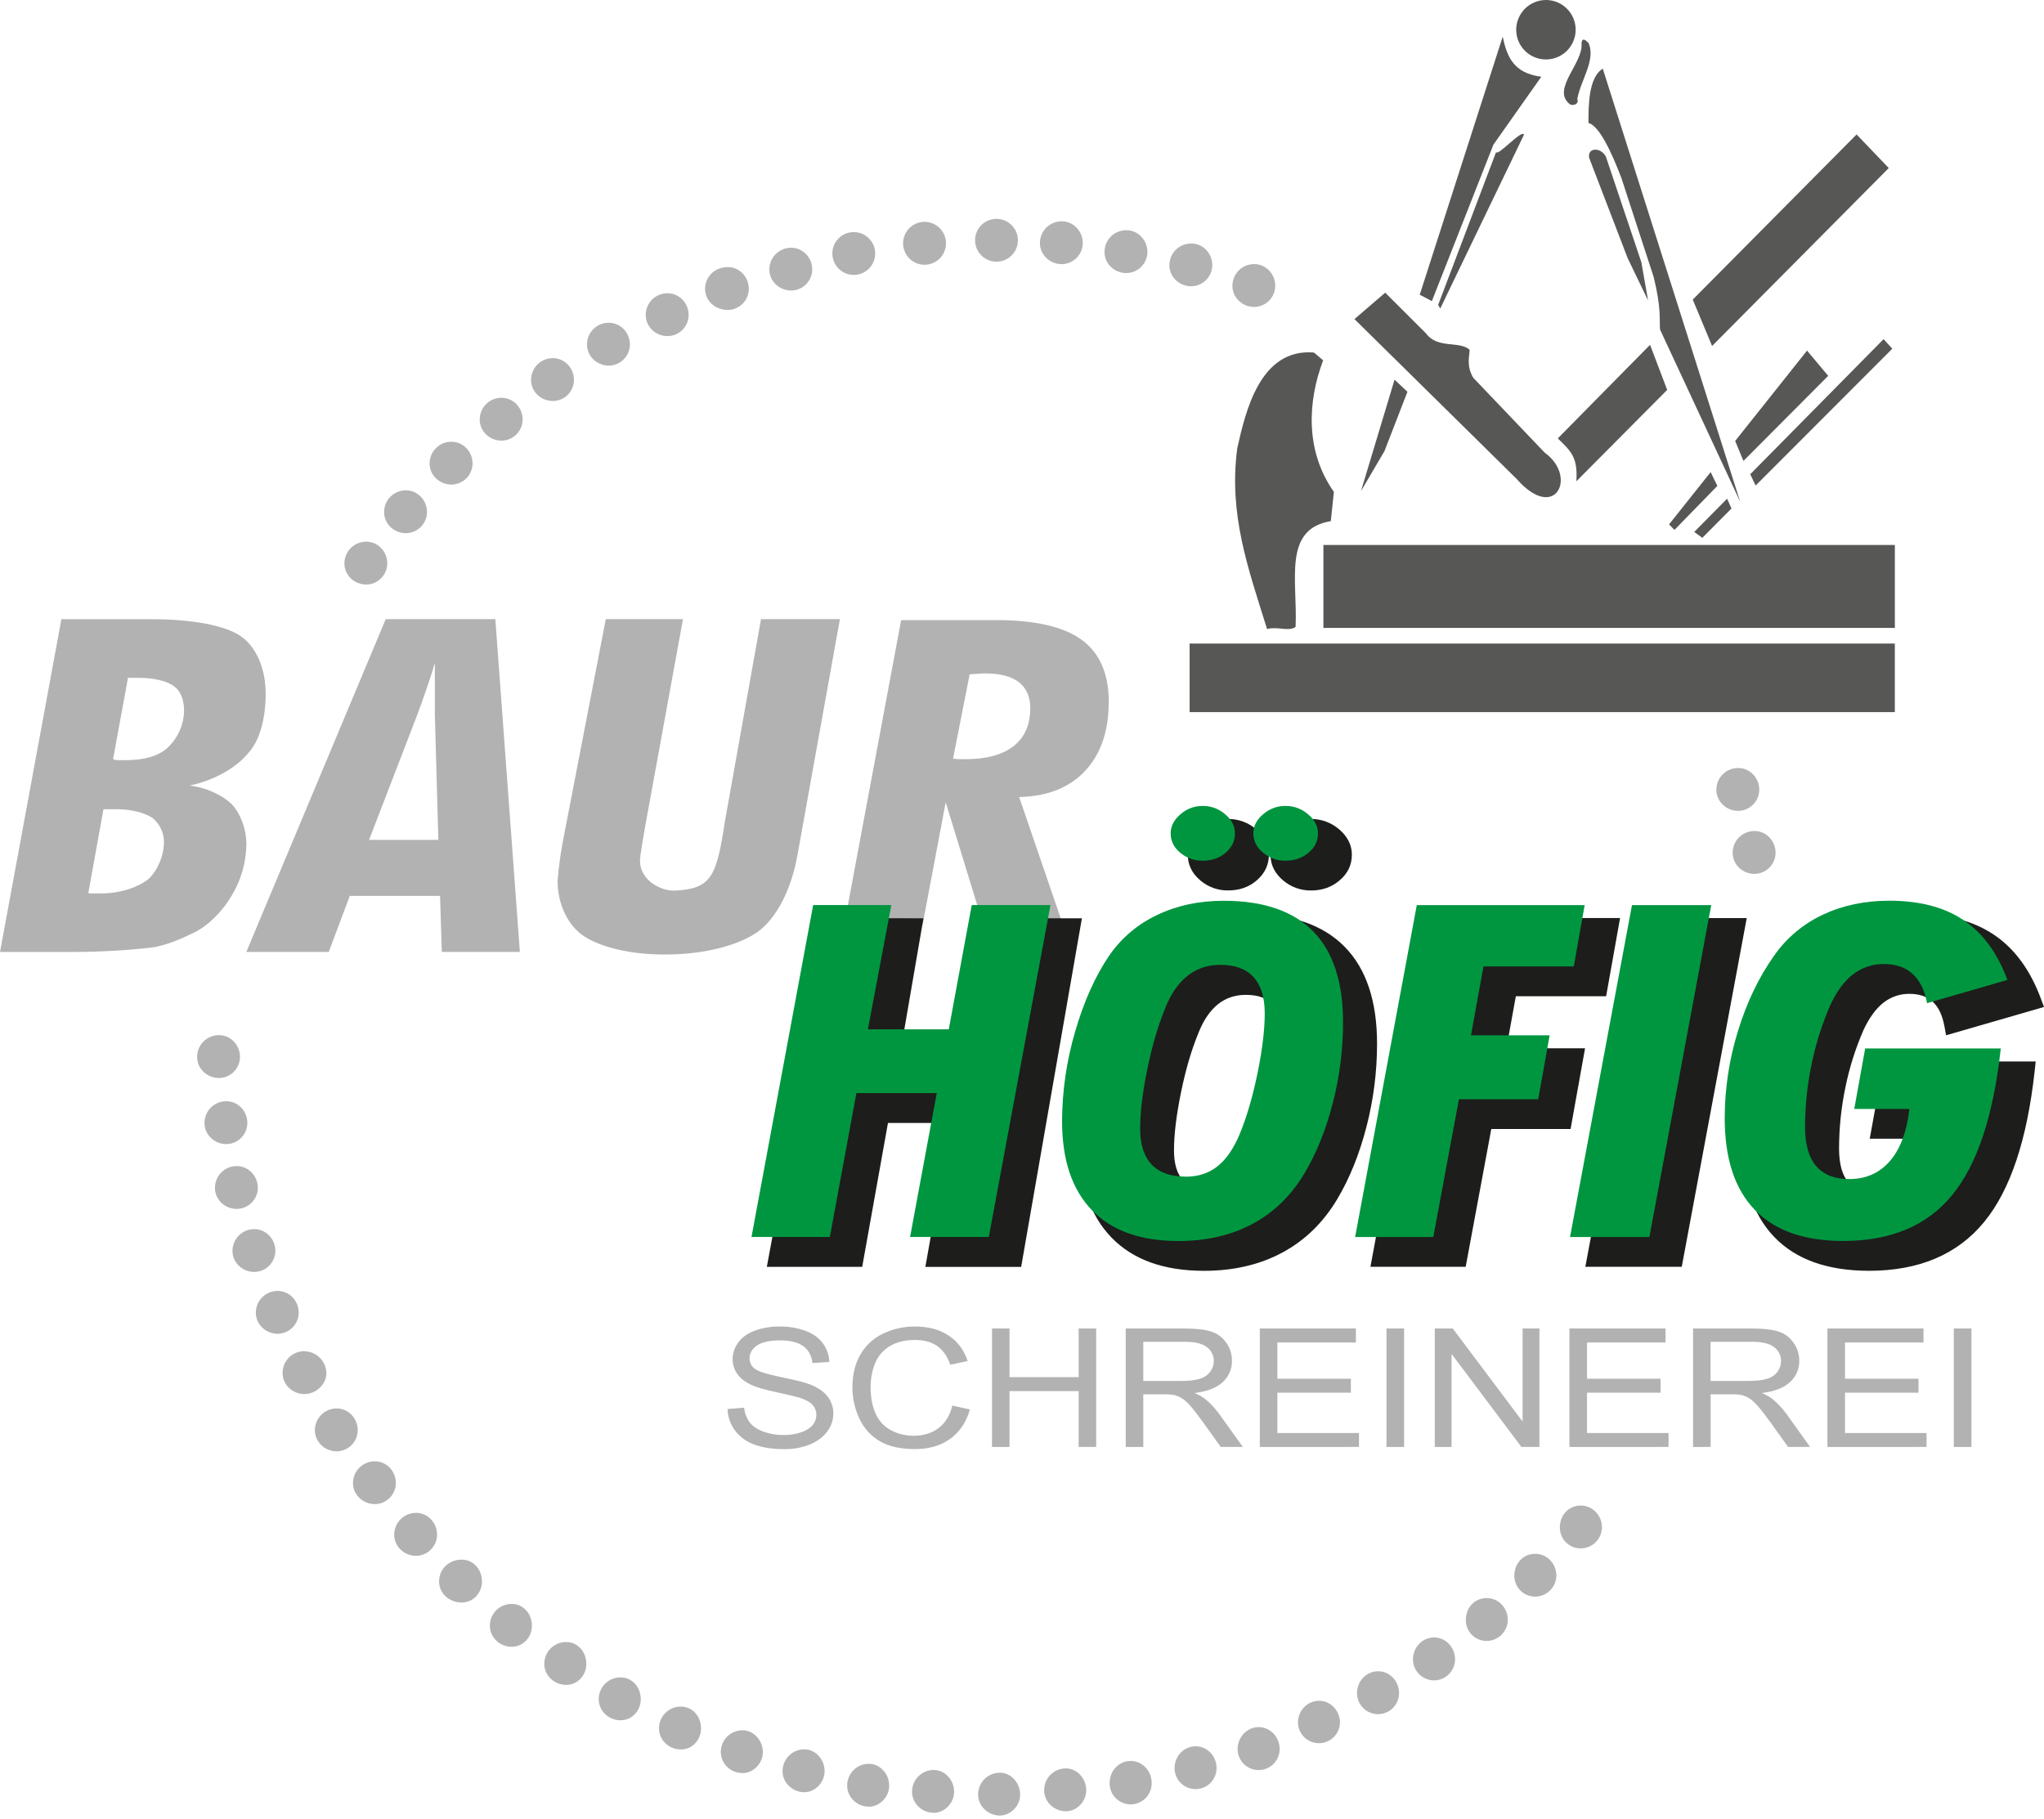
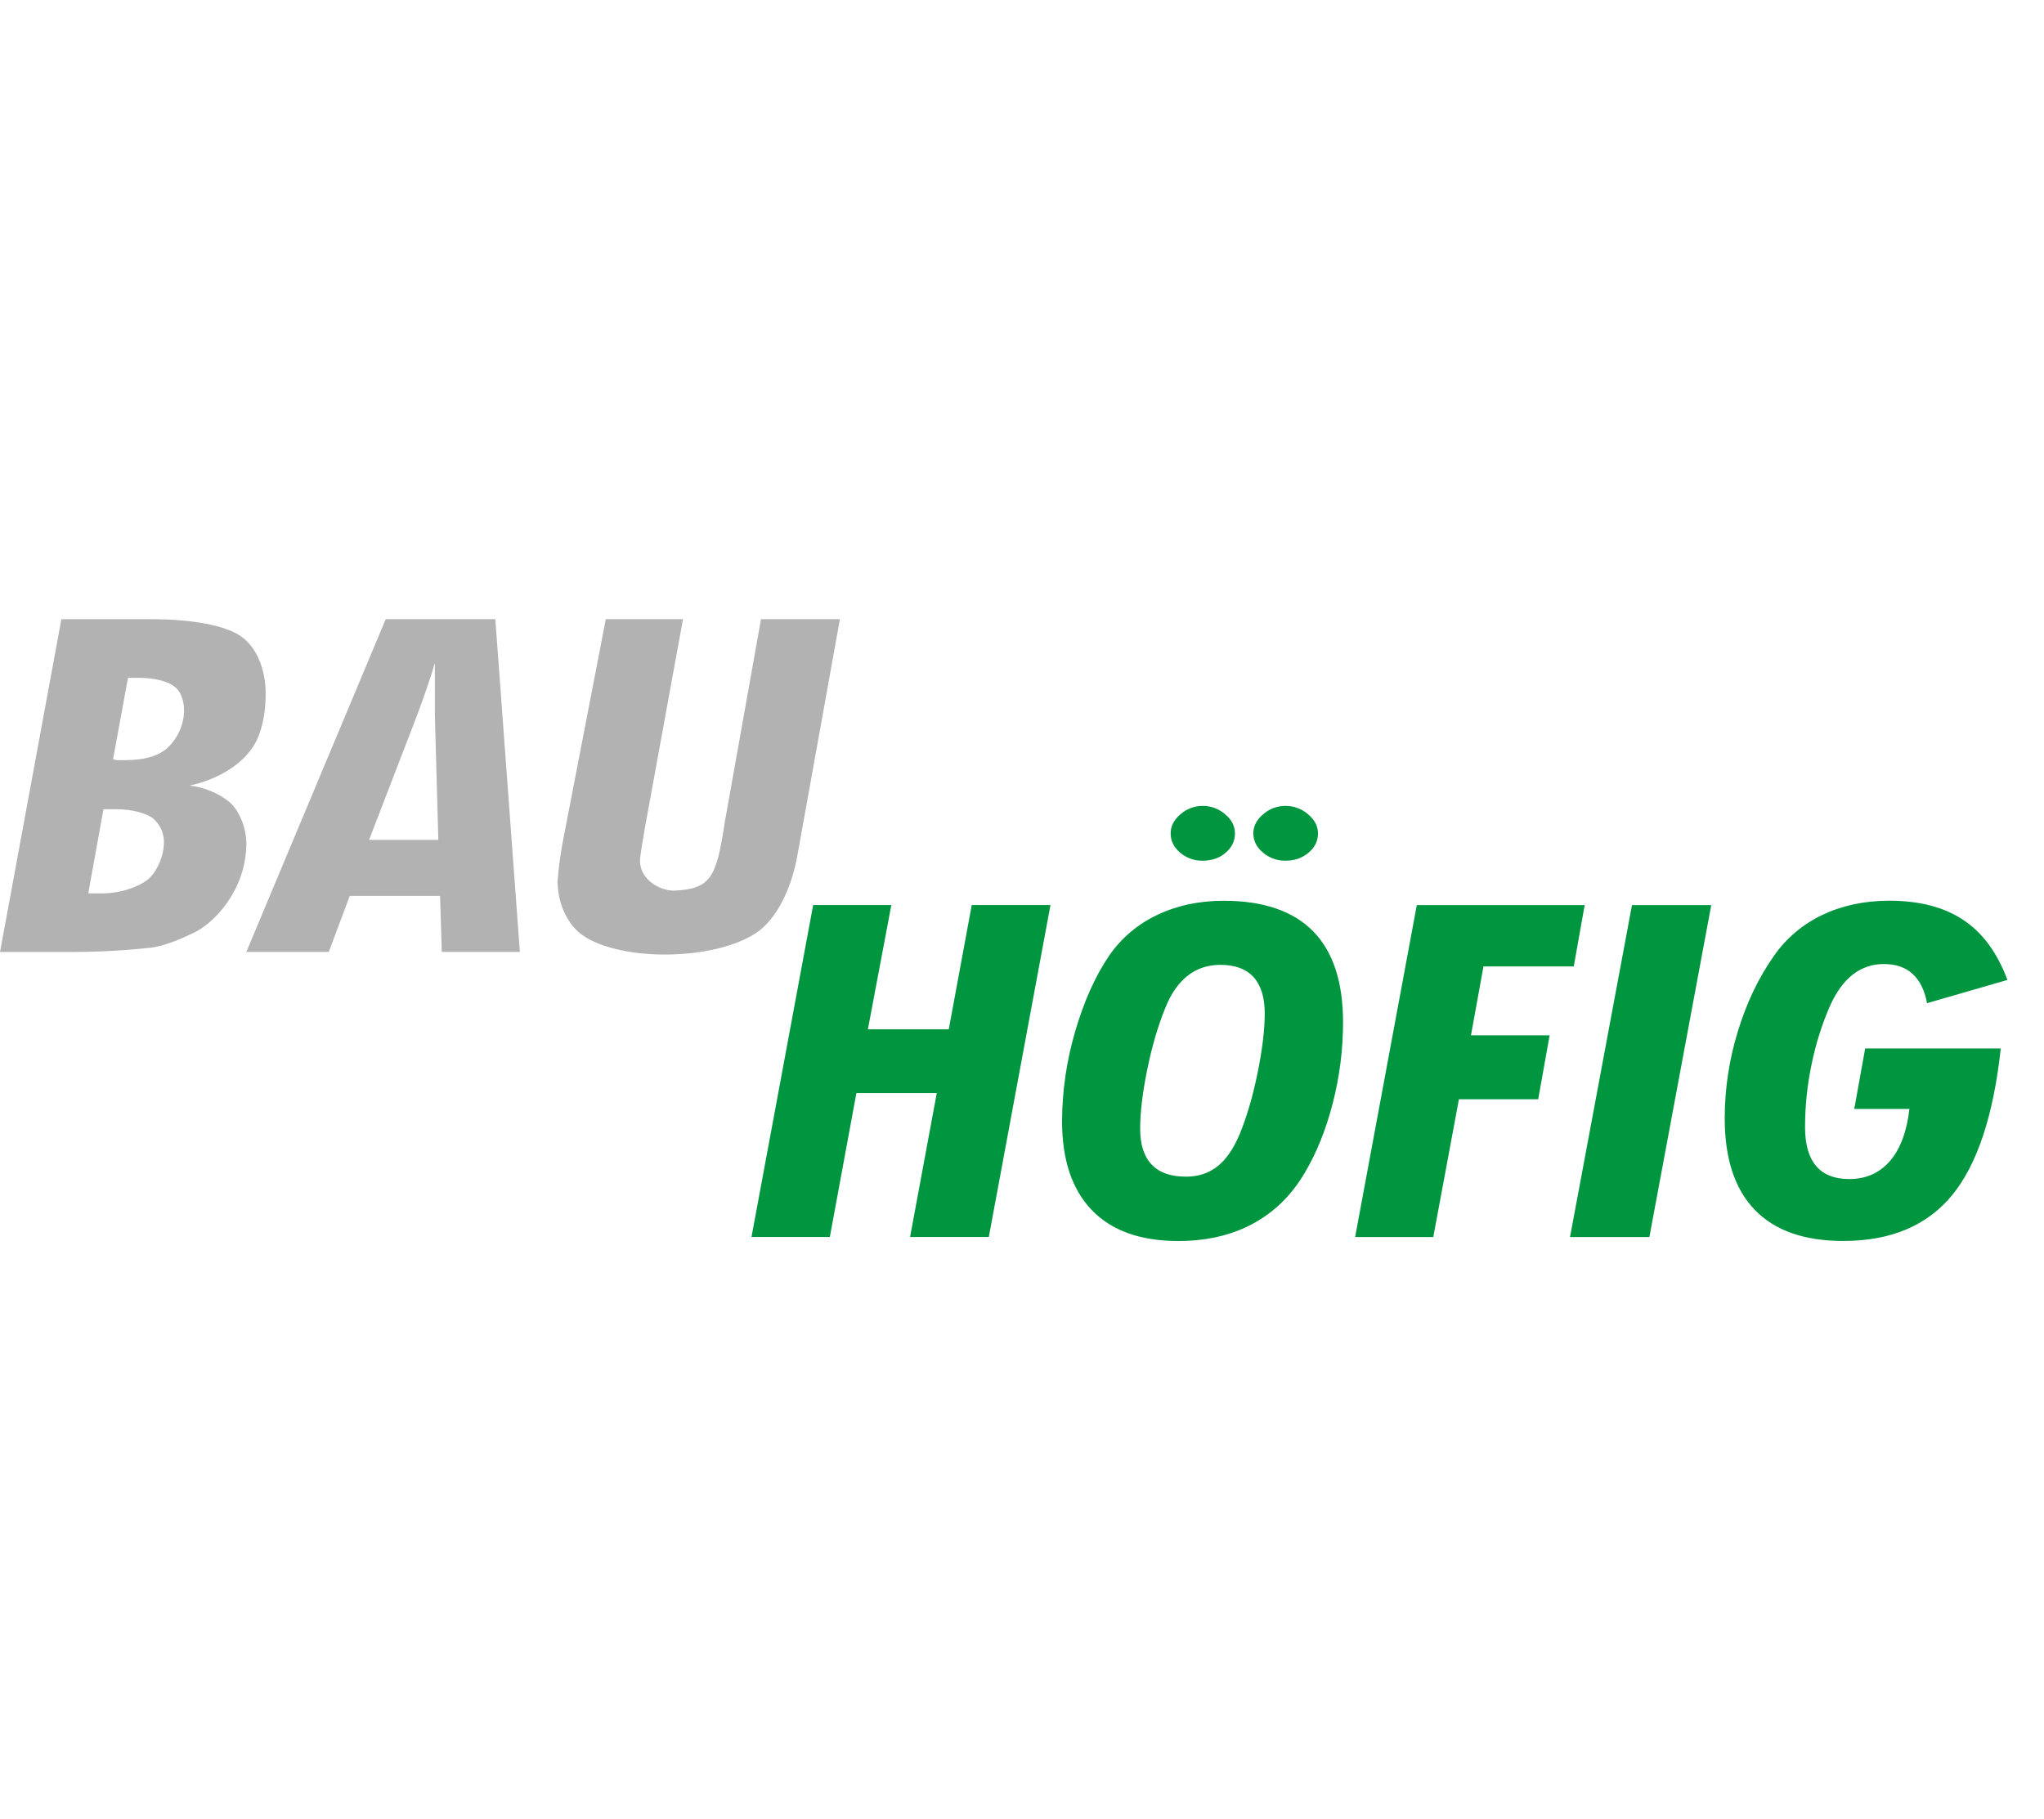
<svg xmlns="http://www.w3.org/2000/svg" width="300" height="267" viewBox="0 0 300 267" fill="none">
  <g clip-path="url(#clip0_1320_7101)">
-     <path d="M151.21 103.987C151.21 106.39 150.398 108.231 148.772 109.509C147.146 110.786 144.799 111.429 141.729 111.437C141.235 111.437 140.847 111.437 140.588 111.425C140.33 111.414 140.094 111.388 139.88 111.365L142.316 98.98C142.94 98.935 143.413 98.903 143.748 98.883C144.082 98.864 144.334 98.843 144.556 98.843C146.779 98.843 148.434 99.279 149.543 100.136C150.651 100.992 151.218 102.272 151.218 103.985L151.21 103.987ZM162.736 103.041C162.736 98.882 161.406 95.837 158.747 93.906C156.089 91.975 151.887 91.014 146.143 91.022H132.261L123.922 135.665H135.422L138.801 117.762L144.295 135.665H155.981L149.581 116.992C153.699 116.902 156.934 115.633 159.248 113.167C161.563 110.701 162.728 107.332 162.728 103.041" fill="#B2B2B2" />
    <path d="M88.913 90.879H100.243L94.707 121.216C94.434 122.832 93.931 125.589 93.931 126.359C93.931 128.981 96.626 130.732 98.957 130.732C104.404 130.487 105.157 128.689 106.374 120.693L111.694 90.879H123.275L117.1 125.2C116.195 130.602 113.881 134.975 111.046 136.892C108.212 138.808 103.328 140.109 97.54 140.109C92.265 140.109 88.015 138.947 85.701 137.411C83.516 135.995 81.838 132.915 81.838 129.316C81.988 127.374 82.245 125.442 82.608 123.529L88.913 90.879Z" fill="#B2B2B2" />
    <path d="M64.335 123.281H54.171L61.252 104.894C62.05 102.767 63.293 99.212 63.825 97.31V104.894L64.335 123.281ZM76.302 139.727L72.701 90.883H56.612L36.155 139.727H48.253L51.336 131.503H64.587L64.846 139.727H76.302Z" fill="#B2B2B2" />
    <path d="M27.015 104.248C27.006 105.288 26.784 106.315 26.364 107.266C25.945 108.217 25.335 109.072 24.573 109.78C23.156 111.063 20.97 111.58 18.397 111.58H17.112L16.593 111.451L18.785 99.492H20.323C22.647 99.492 24.704 100.008 25.598 100.785C26.375 101.304 27.015 102.589 27.015 104.255V104.248ZM15.955 118.781H17.112C19.556 118.781 21.488 119.427 22.39 120.074C22.907 120.493 23.325 121.022 23.615 121.622C23.904 122.221 24.058 122.878 24.064 123.543C24.064 125.735 23.028 127.916 21.742 129.073C20.449 130.1 17.881 131.136 14.927 131.136H12.999V130.877L15.186 118.789L15.955 118.781ZM38.991 101.813C38.991 98.085 37.576 94.875 35.262 93.331C32.947 91.786 28.179 90.889 22.262 90.889H9.011L0.003 139.733H10.945C14.728 139.721 18.507 139.505 22.266 139.086C24.205 138.834 26.645 137.793 28.182 137.032C30.507 136.005 32.691 133.7 33.978 131.509C35.374 129.223 36.129 126.603 36.163 123.925C36.163 121.485 35.134 119.171 33.978 118.015C32.823 116.86 30.375 115.573 27.802 115.315C31.532 114.539 34.751 112.616 36.42 110.56C38.096 108.757 38.995 105.539 38.995 101.813" fill="#B2B2B2" />
-     <path d="M118.077 256.776C119.624 256.776 121.028 258.187 121.028 259.981C121.028 261.657 119.624 263.068 118.077 263.068C116.275 263.068 114.858 261.657 114.858 259.981C114.855 259.558 114.936 259.139 115.097 258.748C115.258 258.357 115.495 258.001 115.795 257.703C116.095 257.405 116.451 257.169 116.843 257.01C117.235 256.851 117.654 256.771 118.077 256.776V256.776ZM146.257 32.123C146.879 32.123 147.488 32.308 148.005 32.654C148.522 33 148.925 33.492 149.163 34.067C149.401 34.642 149.463 35.275 149.341 35.885C149.219 36.496 148.919 37.056 148.479 37.496C148.038 37.936 147.477 38.235 146.867 38.356C146.256 38.477 145.624 38.414 145.049 38.175C144.474 37.937 143.983 37.533 143.638 37.015C143.292 36.497 143.108 35.889 143.109 35.266C143.11 34.432 143.443 33.633 144.033 33.043C144.623 32.454 145.423 32.123 146.257 32.123ZM155.851 32.485C157.518 32.485 158.922 33.896 158.922 35.691C158.913 36.504 158.587 37.281 158.013 37.857C157.44 38.434 156.664 38.763 155.851 38.776C154.048 38.776 152.631 37.365 152.631 35.691C152.627 35.268 152.709 34.848 152.87 34.456C153.031 34.065 153.269 33.709 153.569 33.41C153.869 33.112 154.226 32.876 154.618 32.717C155.011 32.558 155.431 32.479 155.855 32.485H155.851ZM165.323 33.792C166.999 33.792 168.409 35.203 168.409 36.999C168.4 37.814 168.071 38.593 167.495 39.17C166.918 39.746 166.138 40.074 165.323 40.084C163.527 40.084 162.11 38.674 162.11 36.999C162.107 36.576 162.188 36.157 162.348 35.766C162.508 35.375 162.745 35.02 163.044 34.721C163.343 34.423 163.699 34.187 164.09 34.028C164.481 33.868 164.9 33.788 165.323 33.792ZM174.846 35.732C176.52 35.732 177.931 37.142 177.931 38.938C177.921 39.753 177.593 40.532 177.016 41.108C176.44 41.684 175.661 42.013 174.846 42.023C173.051 42.023 171.632 40.612 171.632 38.938C171.63 38.516 171.712 38.099 171.873 37.709C172.033 37.319 172.27 36.965 172.569 36.668C172.868 36.371 173.222 36.136 173.613 35.977C174.003 35.817 174.421 35.737 174.843 35.741L174.846 35.732ZM184.101 38.763C185.767 38.763 187.171 40.176 187.171 41.971C187.162 42.784 186.836 43.56 186.262 44.136C185.689 44.712 184.913 45.041 184.101 45.054C182.297 45.054 180.88 43.645 180.88 41.971C180.877 41.548 180.958 41.128 181.119 40.737C181.28 40.345 181.517 39.99 181.817 39.691C182.117 39.392 182.473 39.156 182.866 38.997C183.258 38.838 183.678 38.758 184.101 38.763V38.763ZM255.128 112.731C256.801 112.731 258.211 114.136 258.211 115.936C258.202 116.751 257.874 117.53 257.298 118.107C256.722 118.683 255.943 119.012 255.128 119.023C253.333 119.023 251.915 117.612 251.915 115.936C251.911 115.513 251.992 115.094 252.152 114.703C252.312 114.312 252.549 113.957 252.848 113.658C253.147 113.36 253.503 113.124 253.895 112.965C254.286 112.806 254.705 112.726 255.128 112.731V112.731ZM257.52 121.981C259.192 121.981 260.603 123.386 260.603 125.188C260.593 126.003 260.266 126.782 259.689 127.358C259.113 127.935 258.335 128.264 257.52 128.274C255.723 128.274 254.305 126.863 254.305 125.188C254.302 124.765 254.382 124.346 254.542 123.954C254.703 123.563 254.939 123.208 255.239 122.909C255.538 122.61 255.894 122.375 256.286 122.215C256.677 122.056 257.097 121.977 257.52 121.981V121.981ZM232.034 220.99C233.709 220.99 235.12 222.401 235.12 224.196C235.11 225.011 234.781 225.79 234.204 226.366C233.628 226.942 232.849 227.27 232.034 227.279C231.626 227.286 231.222 227.211 230.845 227.058C230.467 226.906 230.124 226.679 229.836 226.391C229.548 226.104 229.32 225.761 229.166 225.384C229.013 225.007 228.937 224.603 228.942 224.196C228.942 222.401 230.225 220.99 232.034 220.99ZM225.343 228.073C227.013 228.073 228.43 229.484 228.43 231.287C228.415 232.1 228.085 232.874 227.509 233.448C226.932 234.021 226.156 234.347 225.343 234.357C224.938 234.363 224.535 234.288 224.159 234.136C223.784 233.984 223.442 233.758 223.155 233.472C222.867 233.186 222.64 232.845 222.486 232.47C222.333 232.095 222.256 231.692 222.26 231.287C222.26 229.484 223.543 228.073 225.343 228.073ZM218.233 234.572C219.894 234.572 221.303 235.983 221.303 237.779C221.292 238.591 220.966 239.367 220.393 239.943C219.82 240.519 219.045 240.849 218.233 240.864C217.826 240.87 217.421 240.795 217.044 240.642C216.666 240.489 216.323 240.263 216.035 239.975C215.746 239.687 215.519 239.345 215.365 238.967C215.212 238.59 215.136 238.186 215.141 237.779C215.141 235.983 216.423 234.572 218.233 234.572ZM210.476 240.35C212.15 240.35 213.561 241.76 213.561 243.562C213.561 244.381 213.235 245.167 212.656 245.746C212.077 246.325 211.292 246.65 210.473 246.65C209.654 246.65 208.868 246.325 208.289 245.746C207.71 245.167 207.384 244.381 207.384 243.562C207.384 241.76 208.802 240.35 210.476 240.35ZM202.262 245.312C203.937 245.312 205.34 246.723 205.34 248.527C205.34 249.345 205.015 250.13 204.437 250.708C203.858 251.287 203.073 251.612 202.255 251.612C201.437 251.612 200.652 251.287 200.074 250.708C199.495 250.13 199.17 249.345 199.17 248.527C199.17 246.723 200.588 245.312 202.262 245.312ZM193.598 249.647C195.272 249.647 196.669 251.057 196.669 252.859C196.65 253.665 196.317 254.431 195.741 254.995C195.164 255.558 194.39 255.874 193.585 255.874C192.779 255.874 192.005 255.558 191.428 254.995C190.852 254.431 190.519 253.665 190.5 252.859C190.5 251.057 191.916 249.647 193.592 249.647H193.598ZM184.746 253.512C186.405 253.512 187.816 254.931 187.816 256.733C187.816 257.551 187.491 258.336 186.913 258.914C186.334 259.493 185.549 259.818 184.731 259.818C183.913 259.818 183.128 259.493 182.55 258.914C181.971 258.336 181.646 257.551 181.646 256.733C181.646 254.931 183.065 253.512 184.739 253.512H184.746ZM175.488 256.324C177.149 256.324 178.558 257.735 178.558 259.53C178.558 260.348 178.233 261.133 177.654 261.711C177.076 262.29 176.291 262.615 175.473 262.615C174.655 262.615 173.87 262.29 173.292 261.711C172.713 261.133 172.388 260.348 172.388 259.53C172.388 257.735 173.805 256.324 175.479 256.324H175.488ZM165.945 258.476C167.613 258.476 169.032 259.895 169.032 261.697C169.041 262.108 168.968 262.517 168.817 262.899C168.667 263.282 168.441 263.63 168.154 263.924C167.866 264.218 167.523 264.452 167.144 264.611C166.765 264.771 166.358 264.853 165.947 264.853C165.536 264.853 165.129 264.771 164.751 264.611C164.372 264.452 164.029 264.218 163.741 263.924C163.454 263.63 163.228 263.282 163.077 262.899C162.927 262.517 162.854 262.108 162.863 261.697C162.863 259.895 164.271 258.476 165.945 258.476V258.476ZM156.469 259.574C158.017 259.574 159.426 260.984 159.426 262.786C159.426 264.454 158.017 265.866 156.469 265.866C154.667 265.866 153.25 264.454 153.25 262.786C153.246 262.363 153.326 261.943 153.487 261.551C153.647 261.159 153.884 260.803 154.184 260.504C154.484 260.205 154.84 259.968 155.233 259.808C155.625 259.649 156.045 259.569 156.469 259.574V259.574ZM146.773 260.206C148.313 260.206 149.73 261.616 149.73 263.42C149.73 265.086 148.313 266.49 146.773 266.49C144.976 266.49 143.56 265.078 143.56 263.42C143.556 262.997 143.636 262.577 143.796 262.185C143.956 261.793 144.192 261.437 144.491 261.138C144.79 260.839 145.146 260.602 145.538 260.442C145.93 260.282 146.349 260.201 146.773 260.206ZM137.077 259.802C138.615 259.802 140.032 261.204 140.032 263.006C140.032 264.68 138.615 266.091 137.077 266.091C135.28 266.091 133.862 264.68 133.862 263.006C133.858 262.583 133.939 262.164 134.099 261.773C134.259 261.382 134.496 261.026 134.796 260.728C135.095 260.43 135.451 260.194 135.843 260.035C136.234 259.876 136.654 259.796 137.077 259.802ZM127.555 258.897C129.093 258.897 130.509 260.307 130.509 262.109C130.509 263.779 129.093 265.189 127.555 265.189C125.75 265.189 124.341 263.779 124.341 262.109C124.336 261.686 124.416 261.266 124.576 260.874C124.736 260.482 124.972 260.126 125.272 259.826C125.571 259.527 125.927 259.291 126.319 259.131C126.712 258.971 127.132 258.892 127.555 258.897V258.897ZM109.005 253.977C110.545 253.977 111.964 255.388 111.964 257.192C111.964 258.858 110.545 260.262 109.005 260.262C107.203 260.262 105.794 258.851 105.794 257.192C105.789 256.769 105.868 256.349 106.028 255.957C106.188 255.565 106.424 255.208 106.723 254.909C107.022 254.61 107.378 254.373 107.77 254.213C108.162 254.053 108.582 253.973 109.005 253.977V253.977ZM99.936 250.503C101.61 250.503 102.893 251.907 102.893 253.709C102.893 255.385 101.61 256.794 99.936 256.794C98.14 256.794 96.723 255.385 96.723 253.709C96.719 253.287 96.8 252.867 96.96 252.476C97.12 252.085 97.356 251.73 97.656 251.431C97.955 251.133 98.311 250.897 98.702 250.737C99.094 250.578 99.513 250.498 99.936 250.503V250.503ZM91.09 246.216C92.764 246.216 94.045 247.618 94.045 249.422C94.045 251.096 92.764 252.507 91.09 252.507C89.286 252.507 87.875 251.096 87.875 249.422C87.871 248.999 87.951 248.579 88.111 248.188C88.271 247.796 88.508 247.441 88.807 247.142C89.107 246.843 89.463 246.607 89.855 246.448C90.247 246.289 90.667 246.21 91.09 246.216V246.216ZM83.103 241.025C84.776 241.025 86.057 242.436 86.057 244.239C86.057 245.907 84.776 247.31 83.103 247.31C81.306 247.31 79.887 245.901 79.887 244.239C79.883 243.816 79.964 243.396 80.124 243.004C80.284 242.612 80.521 242.256 80.82 241.957C81.12 241.658 81.476 241.421 81.868 241.261C82.26 241.101 82.68 241.021 83.103 241.025V241.025ZM75.115 235.429C76.788 235.429 78.071 236.84 78.071 238.642C78.071 240.311 76.788 241.722 75.115 241.722C73.318 241.722 71.9 240.311 71.9 238.642C71.896 238.218 71.976 237.798 72.136 237.407C72.297 237.015 72.534 236.659 72.833 236.36C73.132 236.061 73.488 235.824 73.88 235.665C74.272 235.505 74.692 235.425 75.115 235.429V235.429ZM67.782 228.931C69.458 228.931 70.739 230.342 70.739 232.137C70.739 233.813 69.458 235.222 67.782 235.222C65.859 235.222 64.442 233.813 64.442 232.137C64.442 230.342 65.859 228.931 67.782 228.931ZM61.072 222.058C62.74 222.058 64.152 223.475 64.152 225.279C64.144 226.093 63.818 226.872 63.244 227.449C62.67 228.027 61.893 228.357 61.079 228.37C59.278 228.37 57.859 226.959 57.859 225.287C57.855 224.863 57.936 224.442 58.096 224.05C58.257 223.657 58.493 223.301 58.793 223.001C59.093 222.701 59.449 222.464 59.842 222.303C60.234 222.143 60.655 222.062 61.079 222.066L61.072 222.058ZM55.033 214.498C56.707 214.498 58.104 215.909 58.104 217.711C58.092 218.522 57.765 219.296 57.191 219.869C56.618 220.442 55.844 220.77 55.033 220.781C53.23 220.781 51.812 219.371 51.812 217.711C51.809 217.287 51.889 216.867 52.05 216.475C52.21 216.083 52.448 215.727 52.748 215.428C53.047 215.128 53.404 214.892 53.797 214.733C54.189 214.573 54.609 214.493 55.033 214.498V214.498ZM49.437 206.741C51.103 206.741 52.507 208.152 52.507 209.949C52.497 210.762 52.171 211.538 51.598 212.114C51.024 212.69 50.249 213.019 49.437 213.033C47.633 213.033 46.216 211.623 46.216 209.949C46.213 209.526 46.294 209.106 46.455 208.715C46.615 208.323 46.853 207.967 47.153 207.669C47.453 207.37 47.809 207.134 48.201 206.975C48.593 206.816 49.014 206.736 49.437 206.741ZM44.692 198.348C45.538 198.36 46.345 198.7 46.945 199.297C47.544 199.893 47.888 200.699 47.905 201.544C47.905 203.214 46.365 204.624 44.692 204.624C42.886 204.624 41.476 203.214 41.476 201.544C41.472 201.121 41.552 200.701 41.712 200.308C41.871 199.916 42.108 199.56 42.408 199.261C42.708 198.962 43.064 198.725 43.456 198.566C43.849 198.406 44.269 198.326 44.692 198.332V198.348ZM40.772 189.487C42.44 189.487 43.842 190.898 43.842 192.692C43.833 193.505 43.507 194.282 42.934 194.859C42.36 195.435 41.585 195.765 40.772 195.778C38.97 195.778 37.551 194.369 37.551 192.692C37.548 192.269 37.63 191.849 37.791 191.458C37.952 191.067 38.189 190.712 38.489 190.414C38.789 190.115 39.145 189.88 39.537 189.721C39.929 189.562 40.349 189.482 40.772 189.487V189.487ZM37.335 180.417C39.007 180.417 40.418 181.827 40.418 183.629C40.405 184.442 40.075 185.217 39.5 185.79C38.924 186.364 38.147 186.69 37.335 186.7C35.539 186.7 34.122 185.29 34.122 183.629C34.118 183.206 34.198 182.787 34.358 182.395C34.518 182.003 34.755 181.647 35.054 181.348C35.353 181.049 35.709 180.813 36.1 180.653C36.492 180.493 36.911 180.412 37.335 180.417V180.417ZM34.764 171.163C36.436 171.163 37.847 172.574 37.847 174.377C37.834 175.19 37.504 175.965 36.929 176.539C36.353 177.112 35.576 177.438 34.764 177.448C32.958 177.448 31.548 176.039 31.548 174.377C31.543 173.954 31.623 173.534 31.783 173.141C31.943 172.749 32.179 172.393 32.479 172.093C32.779 171.794 33.135 171.557 33.527 171.398C33.92 171.238 34.34 171.158 34.764 171.163V171.163ZM33.235 161.642C34.901 161.642 36.305 163.052 36.305 164.849C36.295 165.662 35.969 166.439 35.396 167.015C34.822 167.591 34.047 167.921 33.235 167.934C31.431 167.934 30.014 166.522 30.014 164.849C30.011 164.426 30.092 164.006 30.252 163.615C30.413 163.223 30.651 162.868 30.95 162.569C31.25 162.27 31.607 162.034 31.999 161.875C32.391 161.716 32.811 161.637 33.235 161.642ZM32.154 151.946C33.826 151.946 35.224 153.356 35.224 155.158C35.215 155.971 34.889 156.747 34.315 157.323C33.742 157.898 32.966 158.227 32.154 158.238C30.349 158.238 28.931 156.828 28.931 155.158C28.927 154.734 29.008 154.314 29.169 153.922C29.329 153.53 29.567 153.174 29.867 152.874C30.167 152.575 30.524 152.339 30.917 152.179C31.309 152.02 31.73 151.94 32.154 151.946V151.946ZM53.769 79.509C55.435 79.509 56.84 80.92 56.84 82.714C56.831 83.527 56.505 84.305 55.932 84.882C55.358 85.459 54.583 85.789 53.769 85.802C51.966 85.802 50.549 84.391 50.549 82.714C50.546 82.291 50.627 81.871 50.788 81.48C50.949 81.089 51.186 80.734 51.486 80.436C51.786 80.137 52.142 79.901 52.535 79.743C52.927 79.584 53.346 79.504 53.769 79.509V79.509ZM59.587 71.972C61.261 71.972 62.672 73.383 62.672 75.18C62.662 75.995 62.333 76.773 61.757 77.349C61.181 77.925 60.402 78.253 59.587 78.263C57.792 78.263 56.373 76.853 56.373 75.18C56.369 74.757 56.45 74.338 56.611 73.947C56.771 73.556 57.008 73.201 57.307 72.902C57.606 72.603 57.962 72.367 58.353 72.208C58.745 72.048 59.164 71.968 59.587 71.972V71.972ZM66.272 64.843C67.948 64.843 69.359 66.253 69.359 68.057C69.346 68.87 69.016 69.645 68.439 70.219C67.863 70.792 67.085 71.118 66.272 71.127C64.469 71.127 63.052 69.716 63.052 68.057C63.048 67.633 63.128 67.213 63.289 66.82C63.449 66.428 63.686 66.072 63.986 65.772C64.286 65.473 64.643 65.237 65.036 65.077C65.428 64.917 65.849 64.838 66.272 64.843V64.843ZM73.629 58.388C75.304 58.388 76.707 59.799 76.707 61.593C76.7 62.408 76.373 63.187 75.798 63.765C75.222 64.342 74.444 64.671 73.629 64.681C71.827 64.681 70.408 63.27 70.408 61.593C70.405 61.17 70.487 60.75 70.648 60.359C70.809 59.968 71.046 59.613 71.346 59.315C71.646 59.016 72.002 58.781 72.394 58.622C72.786 58.463 73.206 58.383 73.629 58.388V58.388ZM81.159 52.571C82.832 52.571 84.244 53.981 84.244 55.783C84.233 56.597 83.904 57.375 83.328 57.95C82.752 58.526 81.974 58.853 81.159 58.863C79.354 58.863 77.943 57.452 77.943 55.783C77.939 55.36 78.019 54.94 78.179 54.548C78.339 54.156 78.576 53.799 78.875 53.5C79.175 53.201 79.531 52.965 79.924 52.805C80.316 52.645 80.736 52.566 81.159 52.571ZM89.369 47.377C91.041 47.377 92.454 48.787 92.454 50.581C92.444 51.396 92.115 52.175 91.539 52.752C90.963 53.329 90.184 53.657 89.369 53.668C87.572 53.668 86.154 52.257 86.154 50.581C86.151 50.159 86.232 49.74 86.393 49.349C86.553 48.958 86.79 48.603 87.089 48.304C87.388 48.006 87.744 47.77 88.135 47.611C88.527 47.452 88.946 47.372 89.369 47.377ZM97.988 43.044C99.661 43.044 101.073 44.455 101.073 46.249C101.064 47.064 100.736 47.843 100.159 48.42C99.583 48.997 98.804 49.325 97.988 49.335C96.191 49.335 94.774 47.926 94.774 46.249C94.771 45.826 94.852 45.407 95.012 45.016C95.173 44.625 95.41 44.27 95.709 43.972C96.008 43.674 96.364 43.438 96.755 43.279C97.147 43.119 97.566 43.039 97.988 43.044ZM106.834 39.206C108.502 39.206 109.905 40.612 109.905 42.414C109.896 43.227 109.57 44.004 108.996 44.579C108.423 45.155 107.647 45.485 106.834 45.497C104.895 45.497 103.484 44.088 103.484 42.414C103.484 40.612 104.902 39.206 106.834 39.206ZM116.136 36.365C117.806 36.365 119.216 37.776 119.216 39.578C119.203 40.389 118.874 41.164 118.299 41.737C117.724 42.311 116.948 42.637 116.136 42.648C114.336 42.648 112.917 41.237 112.917 39.578C112.913 39.154 112.994 38.734 113.155 38.343C113.315 37.951 113.552 37.595 113.852 37.296C114.152 36.996 114.508 36.76 114.901 36.6C115.293 36.441 115.713 36.361 116.136 36.365ZM125.312 34.064C125.934 34.065 126.542 34.25 127.059 34.596C127.577 34.942 127.979 35.434 128.217 36.009C128.454 36.584 128.516 37.217 128.394 37.827C128.272 38.438 127.972 38.998 127.531 39.437C127.091 39.877 126.53 40.176 125.919 40.297C125.309 40.418 124.676 40.355 124.102 40.116C123.527 39.877 123.036 39.473 122.691 38.956C122.346 38.438 122.162 37.829 122.162 37.207C122.163 36.794 122.244 36.385 122.403 36.003C122.561 35.621 122.793 35.275 123.086 34.983C123.378 34.691 123.725 34.459 124.107 34.302C124.489 34.144 124.899 34.063 125.312 34.064V34.064ZM135.69 32.561C136.314 32.56 136.923 32.744 137.442 33.09C137.961 33.435 138.366 33.927 138.606 34.503C138.845 35.078 138.909 35.712 138.788 36.324C138.667 36.936 138.368 37.498 137.928 37.94C137.487 38.381 136.926 38.682 136.315 38.805C135.703 38.928 135.069 38.866 134.493 38.629C133.916 38.391 133.423 37.987 133.076 37.469C132.729 36.952 132.543 36.342 132.542 35.719C132.542 34.883 132.874 34.082 133.464 33.49C134.054 32.898 134.854 32.564 135.69 32.561Z" fill="#B2B2B2" />
-     <path d="M177.736 174.661C175.893 174.661 174.529 174.195 173.654 173.269C172.756 172.318 172.307 170.846 172.307 168.853C172.307 166.572 172.645 163.767 173.319 160.437C174.004 157.059 174.866 154.115 175.905 151.605V151.597C176.65 149.719 177.62 148.308 178.813 147.365C179.945 146.476 181.291 146.031 182.854 146.03C184.637 146.03 185.954 146.498 186.805 147.436C187.684 148.405 188.123 149.898 188.122 151.914C188.122 154.26 187.779 157.106 187.094 160.451C186.409 163.796 185.555 166.711 184.533 169.197C183.711 171.146 182.741 172.557 181.624 173.429C180.57 174.257 179.272 174.67 177.729 174.669L177.736 174.661ZM158.793 134.792H144.774L141.732 152.638L132.466 152.626L135.537 134.792L122.051 134.766L112.549 185.95H126.547L130.328 164.834H139.559L135.818 185.957H149.877L158.793 134.792ZM158.398 167.691C158.398 173.738 159.976 178.39 163.13 181.647C166.285 184.903 170.809 186.533 176.705 186.535C181.052 186.535 184.885 185.644 188.204 183.861C191.544 182.064 194.243 179.429 196.302 175.957C198.112 172.902 199.534 169.37 200.567 165.359C201.592 161.392 202.111 157.311 202.112 153.213C202.112 146.945 200.528 142.199 197.36 138.974C194.193 135.75 189.528 134.134 183.366 134.126C179.575 134.126 176.144 134.86 173.075 136.327C169.962 137.819 167.464 139.929 165.583 142.656C163.434 145.772 161.692 149.638 160.359 154.254C159.077 158.617 158.419 163.139 158.403 167.686L158.398 167.691ZM186.475 125.477C186.475 126.941 187.092 128.197 188.329 129.235C189.477 130.21 190.942 130.734 192.449 130.708C194.054 130.708 195.431 130.224 196.582 129.254C197.803 128.227 198.414 126.967 198.413 125.472C198.413 124.03 197.785 122.778 196.531 121.717C195.389 120.744 193.938 120.209 192.437 120.209C190.937 120.209 189.485 120.744 188.343 121.717C187.099 122.783 186.476 124.034 186.475 125.469V125.477ZM174.336 125.469C174.336 126.936 174.944 128.186 176.16 129.22C177.303 130.201 178.767 130.728 180.273 130.7C181.91 130.7 183.296 130.215 184.429 129.246C185.634 128.211 186.236 126.953 186.236 125.474C186.236 124.039 185.613 122.788 184.366 121.722C183.23 120.748 181.782 120.212 180.286 120.212C178.789 120.212 177.342 120.748 176.205 121.722C174.959 122.788 174.336 124.039 174.337 125.474L174.336 125.469ZM201.14 185.942H215.12L218.879 165.719H230.515L232.641 153.872H221.092L222.483 146.229H235.734L237.78 134.755H210.638L201.14 185.942ZM246.833 185.942L256.371 134.758H242.236L232.683 185.942H246.833ZM274.423 167.143H282.579C282.141 169.541 281.35 171.411 280.207 172.754C278.94 174.24 277.265 174.984 275.181 174.984C273.4 174.984 272.09 174.49 271.251 173.502C270.364 172.458 269.921 170.816 269.92 168.575C269.925 165.555 270.238 162.543 270.855 159.586C271.441 156.718 272.324 153.919 273.489 151.233C274.351 149.374 275.351 148.009 276.489 147.138C277.564 146.309 278.887 145.866 280.244 145.881C281.676 145.881 282.807 146.258 283.638 147.012C284.5 147.786 285.082 148.991 285.383 150.629L285.632 151.964L300.003 147.809L299.536 146.566C297.958 142.329 295.648 139.198 292.607 137.172C289.565 135.147 285.707 134.133 281.031 134.129C277.245 134.129 273.818 134.858 270.749 136.316C267.718 137.732 265.11 139.914 263.181 142.646C260.828 145.962 258.986 149.795 257.656 154.145C256.342 158.379 255.67 162.786 255.661 167.219C255.661 173.492 257.245 178.277 260.413 181.572C263.58 184.868 268.207 186.522 274.294 186.533C281.662 186.533 287.307 184.138 291.23 179.347C295.063 174.667 297.531 167.277 298.633 157.177L298.782 155.811H276.481L274.423 167.143Z" fill="#1D1D1B" />
-     <path d="M106.78 206.818L109.215 206.626C109.295 207.399 109.573 208.138 110.023 208.772C110.443 209.326 111.099 209.775 111.99 210.118C112.946 210.476 113.96 210.652 114.981 210.637C115.864 210.654 116.744 210.521 117.583 210.245C118.337 209.983 118.9 209.627 119.272 209.177C119.621 208.759 119.815 208.234 119.821 207.689C119.826 207.163 119.639 206.653 119.294 206.256C118.937 205.85 118.346 205.501 117.533 205.221C117.011 205.045 115.852 204.759 114.062 204.374C112.271 203.99 111.014 203.633 110.293 203.29C109.361 202.855 108.667 202.321 108.212 201.674C107.762 201.041 107.523 200.283 107.53 199.507C107.533 198.619 107.825 197.756 108.362 197.049C108.919 196.28 109.737 195.703 110.813 195.31C111.963 194.899 113.177 194.696 114.398 194.712C115.698 194.691 116.992 194.904 118.218 195.339C119.322 195.76 120.177 196.364 120.768 197.17C121.357 197.965 121.69 198.92 121.723 199.908L119.249 200.078C119.115 198.972 118.666 198.138 117.896 197.592C117.127 197.046 116.001 196.744 114.503 196.744C112.937 196.744 111.794 197.005 111.083 197.513C110.372 198.02 110.015 198.631 110.015 199.352C110.009 199.651 110.074 199.947 110.205 200.216C110.336 200.485 110.529 200.719 110.768 200.898C111.269 201.307 112.565 201.706 114.668 202.141C116.77 202.576 118.202 202.931 118.984 203.245C120.115 203.715 120.959 204.307 121.492 205.023C122.034 205.735 122.322 206.608 122.311 207.503C122.304 208.449 121.989 209.366 121.414 210.118C120.825 210.926 119.96 211.572 118.858 212.028C117.663 212.499 116.388 212.731 115.104 212.711C113.334 212.711 111.846 212.476 110.661 212.021C109.545 211.619 108.571 210.898 107.859 209.948C107.184 209.042 106.808 207.948 106.783 206.818H106.78ZM139.771 206.312L142.356 206.889C141.815 208.778 140.839 210.216 139.435 211.217C138.03 212.217 136.316 212.703 134.283 212.703C132.175 212.703 130.463 212.321 129.145 211.556C127.827 210.786 126.778 209.63 126.14 208.243C125.452 206.784 125.101 205.189 125.112 203.576C125.112 201.766 125.5 200.187 126.275 198.838C127.039 197.499 128.195 196.427 129.588 195.768C131.063 195.057 132.681 194.696 134.318 194.712C136.27 194.712 137.911 195.16 139.244 196.044C140.577 196.928 141.495 198.175 142.023 199.779L139.477 200.32C139.029 199.051 138.373 198.133 137.518 197.548C136.663 196.963 135.579 196.686 134.27 196.686C132.765 196.686 131.511 197.009 130.498 197.655C129.527 198.26 128.784 199.169 128.384 200.241C127.982 201.307 127.777 202.437 127.778 203.576C127.778 205.058 128.013 206.352 128.497 207.455C128.941 208.511 129.735 209.382 130.747 209.921C131.768 210.469 132.91 210.753 134.069 210.746C135.524 210.746 136.742 210.37 137.739 209.63C138.736 208.89 139.42 207.776 139.779 206.322L139.771 206.312ZM145.596 212.396V195.003H148.168V202.143H158.314V195.003H160.887V212.387H158.314V204.193H148.168V212.387L145.596 212.396ZM165.226 212.396V195.003H173.877C175.616 195.003 176.934 195.165 177.847 195.474C178.731 195.772 179.49 196.355 180.006 197.132C180.544 197.897 180.827 198.812 180.814 199.748C180.824 200.332 180.71 200.911 180.479 201.448C180.248 201.985 179.906 202.466 179.475 202.86C178.579 203.709 177.194 204.244 175.321 204.476C175.879 204.693 176.404 204.986 176.881 205.346C177.691 206.019 178.409 206.795 179.019 207.653L182.412 212.383H179.166L176.58 208.772C175.832 207.732 175.214 206.934 174.728 206.378C174.356 205.921 173.91 205.528 173.41 205.216C173.045 204.999 172.648 204.841 172.233 204.748C171.757 204.677 171.276 204.648 170.795 204.662H167.802V212.383L165.226 212.396ZM167.799 202.7H173.348C174.525 202.7 175.449 202.594 176.115 202.377C176.72 202.204 177.253 201.84 177.634 201.338C177.972 200.888 178.154 200.34 178.154 199.777C178.158 199.384 178.069 198.996 177.896 198.644C177.722 198.291 177.469 197.984 177.156 197.747C176.47 197.225 175.423 196.954 173.969 196.954H167.799V202.7ZM184.903 212.396V195.003H199.003V197.054H187.482V202.377H198.27V204.421H187.482V210.342H199.46V212.387L184.903 212.396ZM203.497 212.396V195.003H206.082V212.387L203.497 212.396ZM210.583 212.396V195.003H213.223L223.472 208.655V195.003H225.943V212.387H223.299L213.046 198.728V212.387L210.583 212.396ZM230.348 212.396V195.003H244.45V197.054H232.928V202.377H243.722V204.421H232.928V210.342H244.897V212.387L230.348 212.396ZM248.49 212.396V195.003H257.132C258.877 195.003 260.203 195.165 261.103 195.474C261.989 195.771 262.751 196.354 263.27 197.132C263.805 197.898 264.087 198.813 264.078 199.748C264.088 200.332 263.973 200.912 263.741 201.449C263.509 201.986 263.166 202.467 262.733 202.86C261.835 203.709 260.46 204.244 258.585 204.476C259.143 204.693 259.668 204.986 260.146 205.346C260.952 206.023 261.67 206.798 262.284 207.653L265.668 212.383H262.436L259.85 208.772C259.102 207.733 258.477 206.934 257.99 206.378C257.504 205.822 257.072 205.436 256.681 205.216C256.317 204.999 255.92 204.841 255.506 204.748C255.03 204.677 254.548 204.649 254.067 204.662H251.072V212.383L248.49 212.396ZM251.062 202.7H256.605C257.782 202.7 258.706 202.594 259.378 202.377C259.984 202.204 260.517 201.84 260.897 201.338C261.229 200.885 261.408 200.338 261.408 199.777C261.413 199.383 261.325 198.994 261.15 198.641C260.976 198.288 260.719 197.982 260.403 197.747C259.734 197.225 258.679 196.954 257.226 196.954H251.062V202.7ZM268.212 212.396V195.003H282.315V197.054H270.791V202.377H281.581V204.421H270.792V210.342H282.762V212.387L268.212 212.396ZM286.76 212.396V195.003H289.346V212.387L286.76 212.396Z" fill="#B2B2B2" />
    <path d="M110.298 181.564L119.348 132.848H130.821L127.381 151.089H139.252L142.623 132.848H154.179L145.129 181.564H133.573L137.491 160.445H125.694L121.797 181.564H110.298ZM173.996 172.72C175.835 172.72 177.389 172.221 178.657 171.223C179.95 170.22 181.029 168.638 181.942 166.492C182.989 163.948 183.865 160.957 184.57 157.52C185.27 154.094 185.627 151.156 185.627 148.735C185.627 146.388 185.071 144.624 183.988 143.426C182.905 142.229 181.265 141.623 179.129 141.623C177.276 141.623 175.67 142.156 174.311 143.221C172.957 144.296 171.852 145.863 171.026 147.966C169.951 150.582 169.067 153.622 168.376 157.015C167.684 160.409 167.341 163.318 167.341 165.679C167.341 167.99 167.905 169.748 169.022 170.931C170.139 172.114 171.802 172.708 173.996 172.708V172.72ZM155.879 164.538C155.901 160.107 156.544 155.701 157.789 151.448C159.082 147.011 160.751 143.253 162.834 140.212C164.612 137.657 167.032 135.617 169.851 134.297C172.751 132.91 176.005 132.217 179.613 132.218C185.406 132.218 189.777 133.709 192.724 136.691C195.661 139.69 197.12 144.137 197.12 150.066C197.12 154.062 196.615 158.041 195.617 161.91C194.607 165.821 193.238 169.24 191.485 172.175C189.546 175.462 187.012 177.935 183.868 179.63C180.725 181.325 177.072 182.16 172.946 182.16C167.416 182.16 163.182 180.664 160.26 177.636C157.338 174.607 155.879 170.254 155.879 164.546V164.538ZM183.949 122.337C183.949 121.271 184.434 120.333 185.389 119.524C186.298 118.72 187.473 118.282 188.686 118.297C189.899 118.291 191.073 118.727 191.987 119.524C192.957 120.332 193.442 121.271 193.442 122.337C193.442 123.456 192.986 124.39 192.044 125.173C191.102 125.957 190.006 126.335 188.694 126.335C187.48 126.362 186.299 125.941 185.376 125.152C184.428 124.369 183.957 123.422 183.957 122.337H183.949ZM171.818 122.337C171.818 121.271 172.303 120.333 173.256 119.524C174.154 118.723 175.318 118.285 176.52 118.297C177.734 118.285 178.908 118.722 179.819 119.524C180.788 120.332 181.257 121.271 181.257 122.337C181.257 123.456 180.795 124.39 179.885 125.173C178.975 125.957 177.846 126.335 176.52 126.335C175.308 126.362 174.128 125.94 173.206 125.152C172.28 124.369 171.818 123.422 171.818 122.337V122.337ZM198.894 181.572L207.944 132.856H232.585L230.982 141.854H217.73L215.898 151.965H227.444L225.762 161.349H214.127L210.366 181.572H198.894ZM242.082 181.572L251.162 132.856H239.527L230.434 181.572H242.082ZM272.151 162.78L273.754 153.892H293.657C292.58 163.747 290.203 170.923 286.526 175.42C282.84 179.908 277.524 182.154 270.527 182.154C264.811 182.154 260.481 180.627 257.538 177.573C254.594 174.518 253.128 170.018 253.139 164.072C253.149 159.76 253.802 155.474 255.078 151.354C256.371 147.122 258.157 143.405 260.437 140.204C262.242 137.645 264.683 135.601 267.52 134.273C270.42 132.902 273.673 132.214 277.28 132.209C281.719 132.209 285.349 133.154 288.169 135.042C290.997 136.919 293.15 139.863 294.633 143.838L282.836 147.251C282.48 145.341 281.769 143.906 280.705 142.946C279.65 141.977 278.247 141.506 276.493 141.506C274.864 141.486 273.275 142.016 271.983 143.011C270.679 144.008 269.559 145.525 268.614 147.584C267.41 150.349 266.5 153.232 265.897 156.186C265.256 159.227 264.931 162.327 264.928 165.435C264.928 167.974 265.469 169.874 266.552 171.149C267.634 172.424 269.26 173.067 271.419 173.067C273.877 173.067 275.873 172.175 277.398 170.407C278.924 168.639 279.864 166.081 280.249 162.772L272.151 162.78Z" fill="#009640" />
-     <path d="M174.601 94.464H278.106V104.529H174.601V94.464ZM181.572 65.896C182.812 60.337 184.95 51.108 192.845 51.743L194.198 52.891C191.947 58.87 191.498 66.11 195.774 72.2L195.324 76.497C188.214 77.651 190.476 85.296 190.153 92.024C189.14 92.75 187.567 91.917 185.968 92.329C183.154 83.31 180.339 75.549 181.58 65.896H181.572ZM255.409 73.653L243.643 48.366C243.537 47.002 243.858 45.231 242.696 40.609L237.974 26.128C236.497 22.249 234.716 18.469 233.141 18.048C233.141 15.533 233.141 11.343 235.242 10.082L255.409 73.653ZM222.633 70.331L198.797 46.84L203.307 42.962L209.3 48.941C210.98 51.249 214.23 49.988 215.697 51.347C215.697 52.197 215.172 53.665 216.226 55.446L226.73 66.455C231.562 69.923 228.304 76.737 222.64 70.345L222.633 70.331ZM199.752 72.087L204.681 55.728L206.572 57.506L203.204 66.203L199.752 72.087ZM231.365 70.644C231.572 67.283 230.738 66.341 228.637 64.351L242.182 50.615L244.695 57.23L231.365 70.644ZM251.284 50.786L248.448 43.975L272.494 19.735L277.217 24.665L251.284 50.786ZM211.079 44.754L219.589 22.309C219.796 23.035 223.467 18.846 223.671 19.787L211.389 45.281L211.079 44.754ZM241.893 44.108L238.9 37.908L233.255 23.203C232.921 21.65 234.918 21.537 235.694 22.983L240.896 38.466L241.893 44.108ZM210.155 44.198L208.377 43.258L220.554 5.385C221.181 8.321 222.128 10.738 226.219 11.265L219.193 21.226L210.155 44.198ZM230.237 15.15C227.822 12.954 232.441 9.171 232.121 6.343C232.226 5.394 232.754 5.921 233.173 6.343C234.22 8.865 232.027 11.694 231.499 14.523C231.822 15.364 230.65 15.677 230.237 15.15V15.15ZM256.886 69.61L276.46 49.781L277.736 51.186L257.675 71.269L256.886 69.61ZM248.664 78.081L253.488 73.201L254.134 74.639L249.852 78.944L248.664 78.081ZM252.058 71.321L251.074 69.298L244.968 76.971L245.767 77.779L252.058 71.321ZM254.671 64.726L255.886 67.658L268.329 55.167L265.222 51.464L254.671 64.726ZM226.896 0C227.759 0 228.603 0.256 229.32 0.735C230.038 1.215 230.597 1.896 230.928 2.693C231.258 3.491 231.344 4.368 231.176 5.214C231.007 6.061 230.592 6.838 229.982 7.449C229.371 8.059 228.594 8.474 227.748 8.643C226.901 8.811 226.024 8.725 225.227 8.394C224.429 8.064 223.748 7.505 223.269 6.787C222.789 6.07 222.533 5.226 222.533 4.363C222.537 3.207 222.998 2.1 223.815 1.282C224.633 0.465 225.74 0.004 226.896 0V0ZM194.238 79.993H278.11V92.165H194.238V79.993Z" fill="#575756" />
  </g>
  <defs>
    <clipPath id="clip0_1320_7101">
      <rect width="300" height="266.498" fill="white" />
    </clipPath>
  </defs>
</svg>